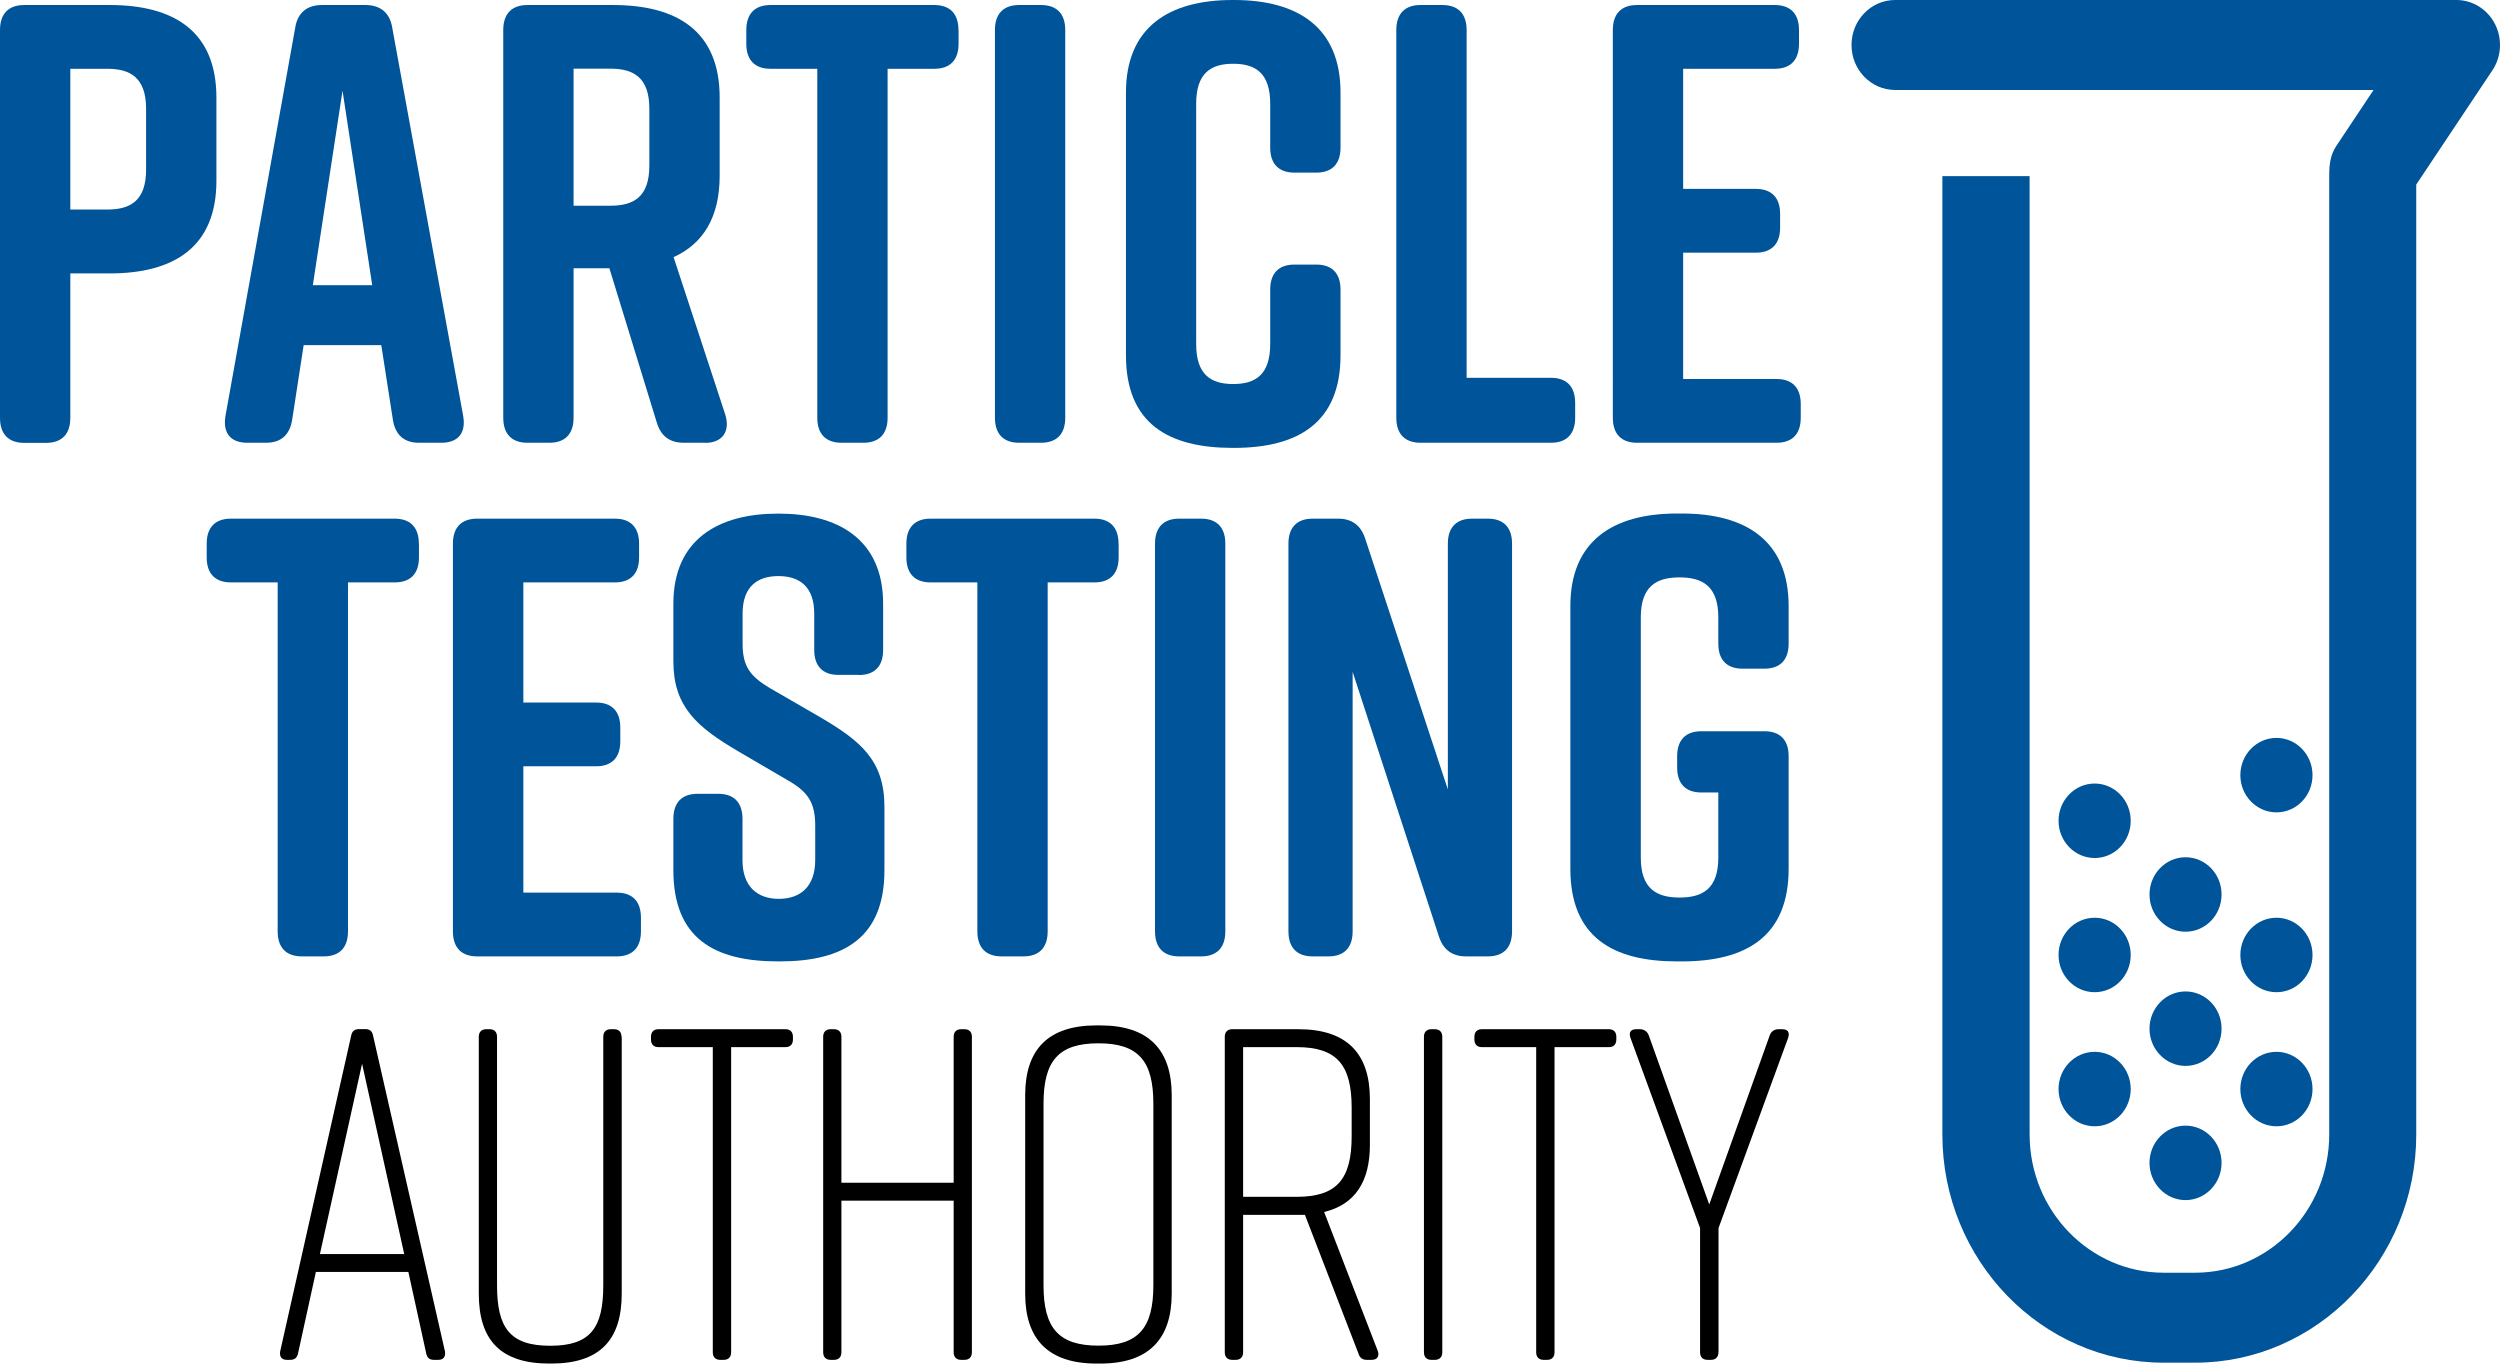
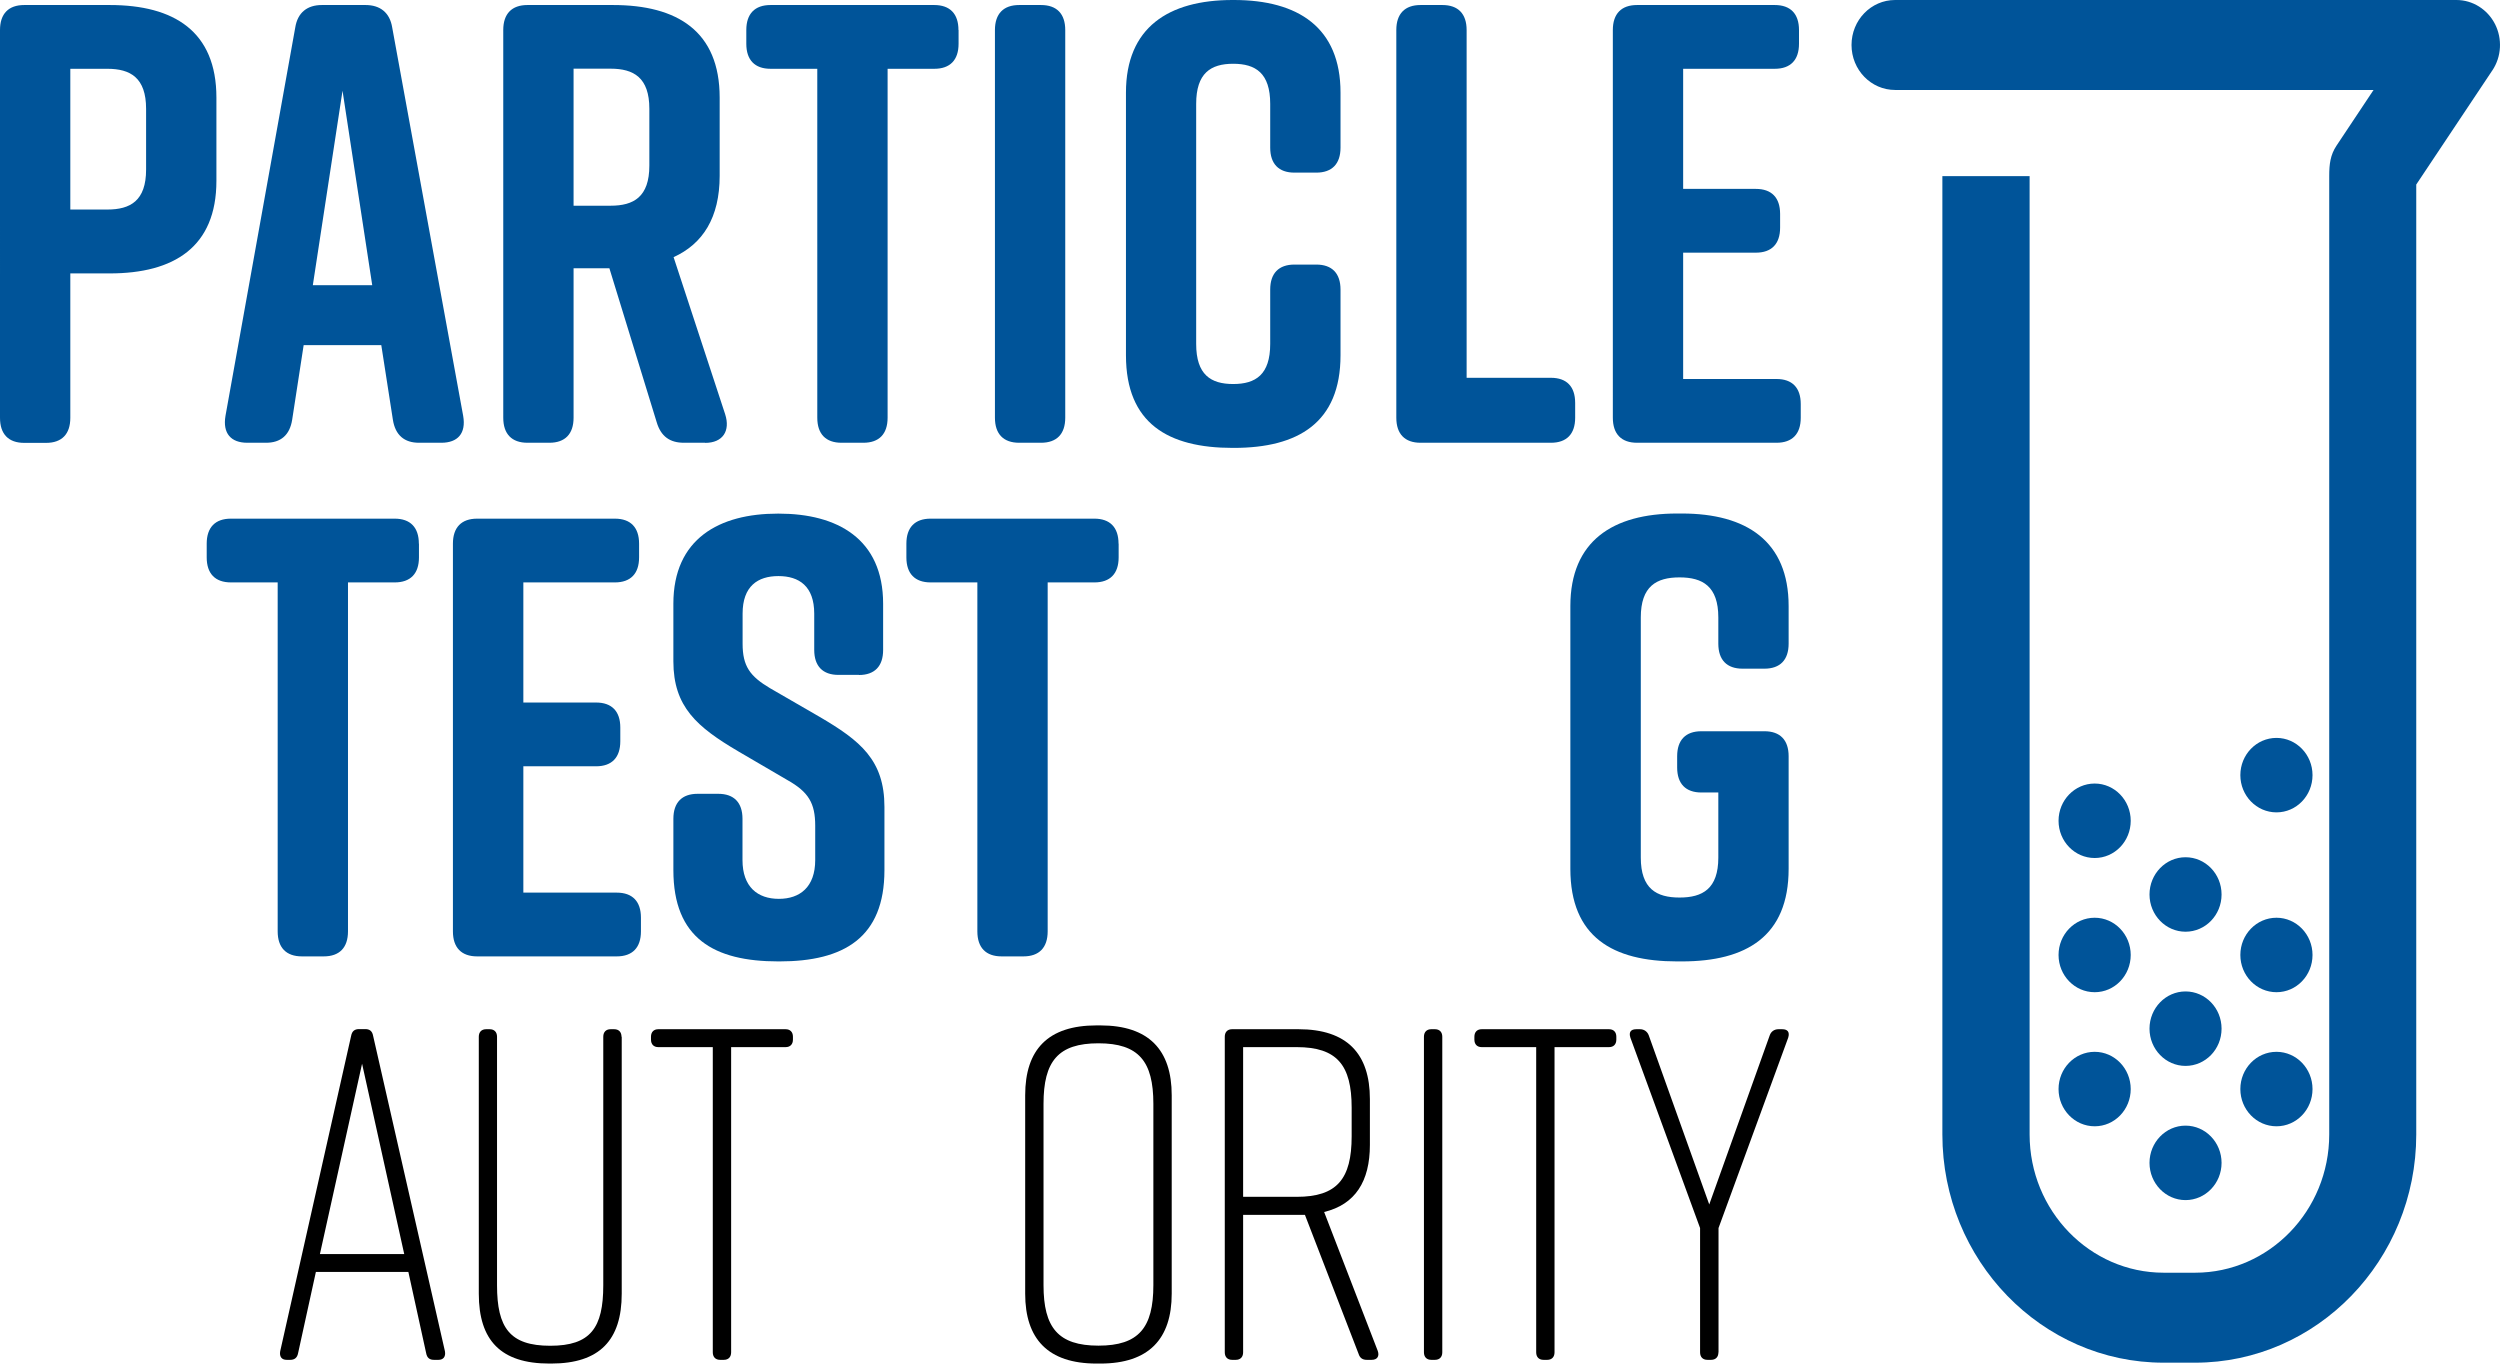
<svg xmlns="http://www.w3.org/2000/svg" id="Layer_2" data-name="Layer 2" viewBox="0 0 228.96 124.89">
  <defs>
    <style>
      .cls-1, .cls-2 {
        stroke-width: 0px;
      }

      .cls-2 {
        fill: #005499;
      }
    </style>
  </defs>
  <g id="Layer_1-2" data-name="Layer 1">
    <g>
      <path class="cls-2" d="M19.82,8.94v7.62c0,6.07-3.89,8.48-9.77,8.48h-3.61v13.23c0,1.49-.78,2.29-2.22,2.29h-2c-1.44,0-2.22-.8-2.22-2.29V2.75C0,1.26.78.46,2.22.46h7.83c5.89,0,9.77,2.41,9.77,8.48M13.38,9.97c0-2.86-1.44-3.67-3.55-3.67h-3.39v12.89h3.39c2.11,0,3.55-.8,3.55-3.66v-5.56Z" />
      <path class="cls-2" d="M40.42,40.55h-2.05c-1.33,0-2.17-.69-2.39-2.12l-1.06-6.82h-7.11l-1.05,6.82c-.22,1.43-1.06,2.12-2.39,2.12h-1.72c-1.5,0-2.27-.86-2-2.46L27.04,2.52c.22-1.38,1.11-2.06,2.44-2.06h4c1.33,0,2.22.69,2.44,2.06l6.5,35.57c.28,1.6-.5,2.46-2,2.46M34.09,26.12l-2.72-17.81-2.72,17.81h5.44Z" />
      <path class="cls-2" d="M64.58,40.55h-1.94c-1.28,0-2.11-.57-2.5-1.89l-4.33-14.09h-3.28v13.69c0,1.49-.78,2.29-2.22,2.29h-2c-1.44,0-2.22-.8-2.22-2.29V2.75c0-1.49.78-2.29,2.22-2.29h7.83c5.89,0,9.77,2.4,9.77,8.48v7.16c0,3.84-1.55,6.24-4.22,7.45l4.72,14.38c.5,1.54-.22,2.63-1.83,2.63M52.53,18.84h3.39c2.11,0,3.55-.8,3.55-3.67v-5.21c0-2.86-1.44-3.67-3.55-3.67h-3.39v12.54Z" />
      <path class="cls-2" d="M87.79,2.75v1.26c0,1.49-.78,2.29-2.22,2.29h-4.28v31.96c0,1.49-.78,2.29-2.22,2.29h-2c-1.44,0-2.22-.8-2.22-2.29V6.3h-4.28c-1.44,0-2.22-.8-2.22-2.29v-1.26c0-1.49.78-2.29,2.22-2.29h14.99c1.44,0,2.22.8,2.22,2.29" />
      <path class="cls-2" d="M95.34,40.55h-2c-1.44,0-2.22-.8-2.22-2.29V2.75c0-1.49.78-2.29,2.22-2.29h2c1.44,0,2.22.8,2.22,2.29v35.51c0,1.49-.78,2.29-2.22,2.29" />
      <path class="cls-2" d="M122.77,26.52v6.02c0,6.18-3.89,8.48-9.77,8.48h-.11c-5.89,0-9.77-2.23-9.77-8.48V8.48c0-5.96,3.89-8.48,9.77-8.48h.11c5.89,0,9.77,2.52,9.77,8.48v5.04c0,1.49-.78,2.29-2.22,2.29h-2c-1.44,0-2.22-.8-2.22-2.29v-4.01c0-2.81-1.33-3.67-3.39-3.67s-3.39.86-3.39,3.67v21.99c0,2.81,1.33,3.67,3.39,3.67s3.39-.86,3.39-3.67v-4.98c0-1.49.78-2.29,2.22-2.29h2c1.44,0,2.22.8,2.22,2.29" />
      <path class="cls-2" d="M144.26,36.89v1.37c0,1.49-.78,2.29-2.22,2.29h-11.94c-1.44,0-2.22-.8-2.22-2.29V2.75c0-1.49.78-2.29,2.22-2.29h2c1.44,0,2.22.8,2.22,2.29v31.85h7.72c1.44,0,2.22.8,2.22,2.29" />
      <path class="cls-2" d="M162.7,40.55h-12.77c-1.44,0-2.22-.8-2.22-2.29V2.75c0-1.49.78-2.29,2.22-2.29h12.61c1.44,0,2.22.8,2.22,2.29v1.26c0,1.49-.78,2.29-2.22,2.29h-8.39v11h6.66c1.44,0,2.22.8,2.22,2.29v1.26c0,1.49-.78,2.29-2.22,2.29h-6.66v11.57h8.55c1.44,0,2.22.8,2.22,2.29v1.26c0,1.49-.78,2.29-2.22,2.29" />
      <path class="cls-2" d="M38.37,49.79v1.26c0,1.49-.78,2.29-2.22,2.29h-4.28v31.96c0,1.49-.78,2.29-2.22,2.29h-2c-1.44,0-2.22-.8-2.22-2.29v-31.96h-4.28c-1.44,0-2.22-.8-2.22-2.29v-1.26c0-1.49.78-2.29,2.22-2.29h14.99c1.44,0,2.22.8,2.22,2.29" />
      <path class="cls-2" d="M56.47,87.59h-12.77c-1.44,0-2.22-.8-2.22-2.29v-35.51c0-1.49.78-2.29,2.22-2.29h12.61c1.44,0,2.22.8,2.22,2.29v1.26c0,1.49-.78,2.29-2.22,2.29h-8.38v11h6.66c1.44,0,2.22.8,2.22,2.29v1.26c0,1.49-.78,2.29-2.22,2.29h-6.66v11.57h8.55c1.44,0,2.22.8,2.22,2.29v1.26c0,1.49-.78,2.29-2.22,2.29" />
      <path class="cls-2" d="M78.68,61.81h-1.89c-1.44,0-2.22-.8-2.22-2.29v-3.32c0-2.52-1.39-3.44-3.28-3.44s-3.28.92-3.28,3.44v2.75c0,2.06.67,2.98,2.5,4.07l4.55,2.63c3.72,2.18,5.94,3.95,5.94,8.25v5.79c0,6.19-3.72,8.36-9.61,8.36h-.11c-5.89,0-9.61-2.12-9.61-8.36v-4.7c0-1.49.78-2.29,2.22-2.29h1.89c1.44,0,2.22.8,2.22,2.29v3.78c0,2.46,1.39,3.55,3.33,3.55s3.33-1.09,3.33-3.55v-3.15c0-2.06-.61-3.09-2.55-4.18l-4.5-2.63c-3.78-2.23-5.94-4.07-5.94-8.25v-5.27c0-5.96,4.22-8.25,9.55-8.25h.11c5.33,0,9.55,2.29,9.55,8.25v4.24c0,1.49-.78,2.29-2.22,2.29" />
      <path class="cls-2" d="M102.45,49.79v1.26c0,1.49-.78,2.29-2.22,2.29h-4.28v31.96c0,1.49-.78,2.29-2.22,2.29h-2c-1.44,0-2.22-.8-2.22-2.29v-31.96h-4.28c-1.44,0-2.22-.8-2.22-2.29v-1.26c0-1.49.78-2.29,2.22-2.29h14.99c1.44,0,2.22.8,2.22,2.29" />
-       <path class="cls-2" d="M110,87.59h-2c-1.44,0-2.22-.8-2.22-2.29v-35.51c0-1.49.78-2.29,2.22-2.29h2c1.44,0,2.22.8,2.22,2.29v35.51c0,1.49-.78,2.29-2.22,2.29" />
-       <path class="cls-2" d="M121.66,87.59h-1.44c-1.44,0-2.22-.8-2.22-2.29v-35.51c0-1.49.78-2.29,2.22-2.29h2.33c1.28,0,2.11.63,2.5,1.89l7.55,22.91v-22.51c0-1.49.78-2.29,2.22-2.29h1.44c1.44,0,2.22.8,2.22,2.29v35.51c0,1.49-.78,2.29-2.22,2.29h-2c-1.28,0-2.11-.63-2.5-1.89l-7.88-24.17v23.77c0,1.49-.78,2.29-2.22,2.29" />
      <path class="cls-2" d="M163.81,69.26v10.31c0,6.19-3.89,8.48-9.77,8.48h-.45c-5.88,0-9.77-2.23-9.77-8.48v-24.06c0-5.96,3.89-8.48,9.77-8.48h.45c5.89,0,9.77,2.52,9.77,8.48v3.44c0,1.49-.78,2.29-2.22,2.29h-2c-1.44,0-2.22-.8-2.22-2.29v-2.4c0-2.86-1.44-3.67-3.55-3.67s-3.55.8-3.55,3.67v21.99c0,2.86,1.44,3.66,3.55,3.66s3.55-.8,3.55-3.66v-5.96h-1.55c-1.44,0-2.22-.8-2.22-2.29v-1.03c0-1.49.78-2.29,2.22-2.29h5.77c1.44,0,2.22.8,2.22,2.29" />
      <path class="cls-1" d="M40.16,124.54h-.42c-.38,0-.63-.17-.71-.61l-1.63-7.44h-8.47l-1.63,7.44c-.08.43-.34.61-.71.61h-.34c-.46,0-.67-.3-.59-.78l6.5-28.9c.08-.43.33-.61.71-.61h.59c.38,0,.63.17.71.61l6.58,28.9c.08.47-.13.78-.59.78M37.02,114.85l-3.86-17.43-3.86,17.43h7.72Z" />
      <path class="cls-1" d="M56.94,94.95v23.53c0,4.24-2.01,6.4-6.46,6.4h-.17c-4.44,0-6.46-2.12-6.46-6.4v-23.53c0-.43.25-.69.67-.69h.33c.42,0,.67.26.67.69v22.76c0,3.89,1.17,5.54,4.87,5.54s4.86-1.64,4.86-5.54v-22.76c0-.43.25-.69.67-.69h.33c.42,0,.67.26.67.69" />
      <path class="cls-1" d="M72.62,94.95v.26c0,.43-.25.69-.67.69h-4.99v27.95c0,.43-.25.69-.67.69h-.34c-.42,0-.67-.26-.67-.69v-27.95h-4.99c-.42,0-.67-.26-.67-.69v-.26c0-.43.25-.69.67-.69h11.66c.42,0,.67.26.67.69" />
-       <path class="cls-1" d="M76.06,94.26h.33c.42,0,.67.26.67.69v13.37h10.28v-13.37c0-.43.25-.69.67-.69h.33c.42,0,.67.26.67.69v28.9c0,.43-.25.69-.67.69h-.33c-.42,0-.67-.26-.67-.69v-13.89h-10.28v13.89c0,.43-.25.69-.67.69h-.33c-.42,0-.67-.26-.67-.69v-28.9c0-.43.25-.69.67-.69" />
      <path class="cls-1" d="M100.43,93.91h.34c4.45,0,6.54,2.25,6.54,6.4v18.17c0,4.15-2.1,6.4-6.54,6.4h-.34c-4.45,0-6.54-2.25-6.54-6.4v-18.17c0-4.2,2.1-6.4,6.54-6.4M100.6,123.24c3.69,0,5.03-1.64,5.03-5.54v-16.61c0-3.89-1.34-5.54-5.03-5.54s-5.03,1.64-5.03,5.54v16.61c0,3.89,1.34,5.54,5.03,5.54" />
      <path class="cls-1" d="M125.63,124.54h-.46c-.38,0-.63-.17-.75-.56l-4.91-12.72h-5.66v12.59c0,.43-.25.69-.67.69h-.34c-.42,0-.67-.26-.67-.69v-28.9c0-.43.25-.69.67-.69h6.08c4.45,0,6.54,2.25,6.54,6.4v4.2c0,3.33-1.34,5.45-4.19,6.14l4.91,12.72c.17.48-.04.82-.55.82M123.79,104.08v-2.64c0-3.89-1.34-5.54-5.03-5.54h-4.91v13.71h4.91c3.69,0,5.03-1.64,5.03-5.54" />
      <path class="cls-1" d="M131.42,124.54h-.34c-.42,0-.67-.26-.67-.69v-28.9c0-.43.25-.69.67-.69h.34c.42,0,.67.26.67.69v28.9c0,.43-.25.69-.67.69" />
      <path class="cls-1" d="M148.03,94.95v.26c0,.43-.25.69-.67.69h-4.99v27.95c0,.43-.25.69-.67.69h-.34c-.42,0-.67-.26-.67-.69v-27.95h-4.99c-.42,0-.67-.26-.67-.69v-.26c0-.43.25-.69.67-.69h11.66c.42,0,.67.26.67.69" />
      <path class="cls-1" d="M157.38,123.85c0,.43-.25.69-.67.69h-.34c-.42,0-.67-.26-.67-.69v-11.38l-6.38-17.43c-.17-.52.04-.78.54-.78h.34c.38,0,.67.22.8.56l5.54,15.49,5.54-15.49c.12-.35.42-.56.8-.56h.34c.5,0,.71.26.55.78l-6.38,17.43v11.38Z" />
      <path class="cls-2" d="M228.26,6.45c.84-1.26.93-2.9.24-4.25C227.81.85,226.45,0,224.97,0h-51.41c-2.2,0-3.99,1.84-3.99,4.12s1.79,4.12,3.99,4.12h43.82l-3.4,5.11c-.56.85-.66,1.68-.66,2.77v87.78c0,6.98-5.51,12.66-12.28,12.66h-2.88c-6.77,0-12.28-5.68-12.28-12.66V16.13h-7.99v87.77c0,11.52,9.09,20.9,20.26,20.9h2.88c11.17,0,20.26-9.38,20.26-20.9V16.9l6.96-10.44Z" />
      <path class="cls-2" d="M196.86,106.5c0,1.88,1.48,3.41,3.3,3.41s3.3-1.53,3.3-3.41-1.48-3.41-3.3-3.41-3.3,1.53-3.3,3.41" />
      <path class="cls-2" d="M191.84,96.33c-1.83,0-3.31,1.53-3.31,3.41s1.48,3.41,3.31,3.41,3.3-1.53,3.3-3.41-1.48-3.41-3.3-3.41" />
      <path class="cls-2" d="M208.49,96.33c-1.83,0-3.31,1.53-3.31,3.41s1.48,3.41,3.31,3.41,3.3-1.53,3.3-3.41-1.48-3.41-3.3-3.41" />
      <path class="cls-2" d="M196.86,94.21c0,1.88,1.48,3.41,3.3,3.41s3.3-1.52,3.3-3.41-1.48-3.41-3.3-3.41-3.3,1.53-3.3,3.41" />
      <path class="cls-2" d="M191.84,84.05c-1.83,0-3.31,1.53-3.31,3.41s1.48,3.41,3.31,3.41,3.3-1.53,3.3-3.41-1.48-3.41-3.3-3.41" />
      <path class="cls-2" d="M208.49,84.05c-1.83,0-3.31,1.53-3.31,3.41s1.48,3.41,3.31,3.41,3.3-1.53,3.3-3.41-1.48-3.41-3.3-3.41" />
      <path class="cls-2" d="M196.86,81.92c0,1.88,1.48,3.41,3.3,3.41s3.3-1.52,3.3-3.41-1.48-3.41-3.3-3.41-3.3,1.53-3.3,3.41" />
      <path class="cls-2" d="M191.84,71.76c-1.83,0-3.31,1.53-3.31,3.41s1.48,3.41,3.31,3.41,3.3-1.53,3.3-3.41-1.48-3.41-3.3-3.41" />
      <path class="cls-2" d="M208.49,67.58c-1.83,0-3.31,1.53-3.31,3.41s1.48,3.41,3.31,3.41,3.3-1.53,3.3-3.41-1.48-3.41-3.3-3.41" />
    </g>
  </g>
</svg>